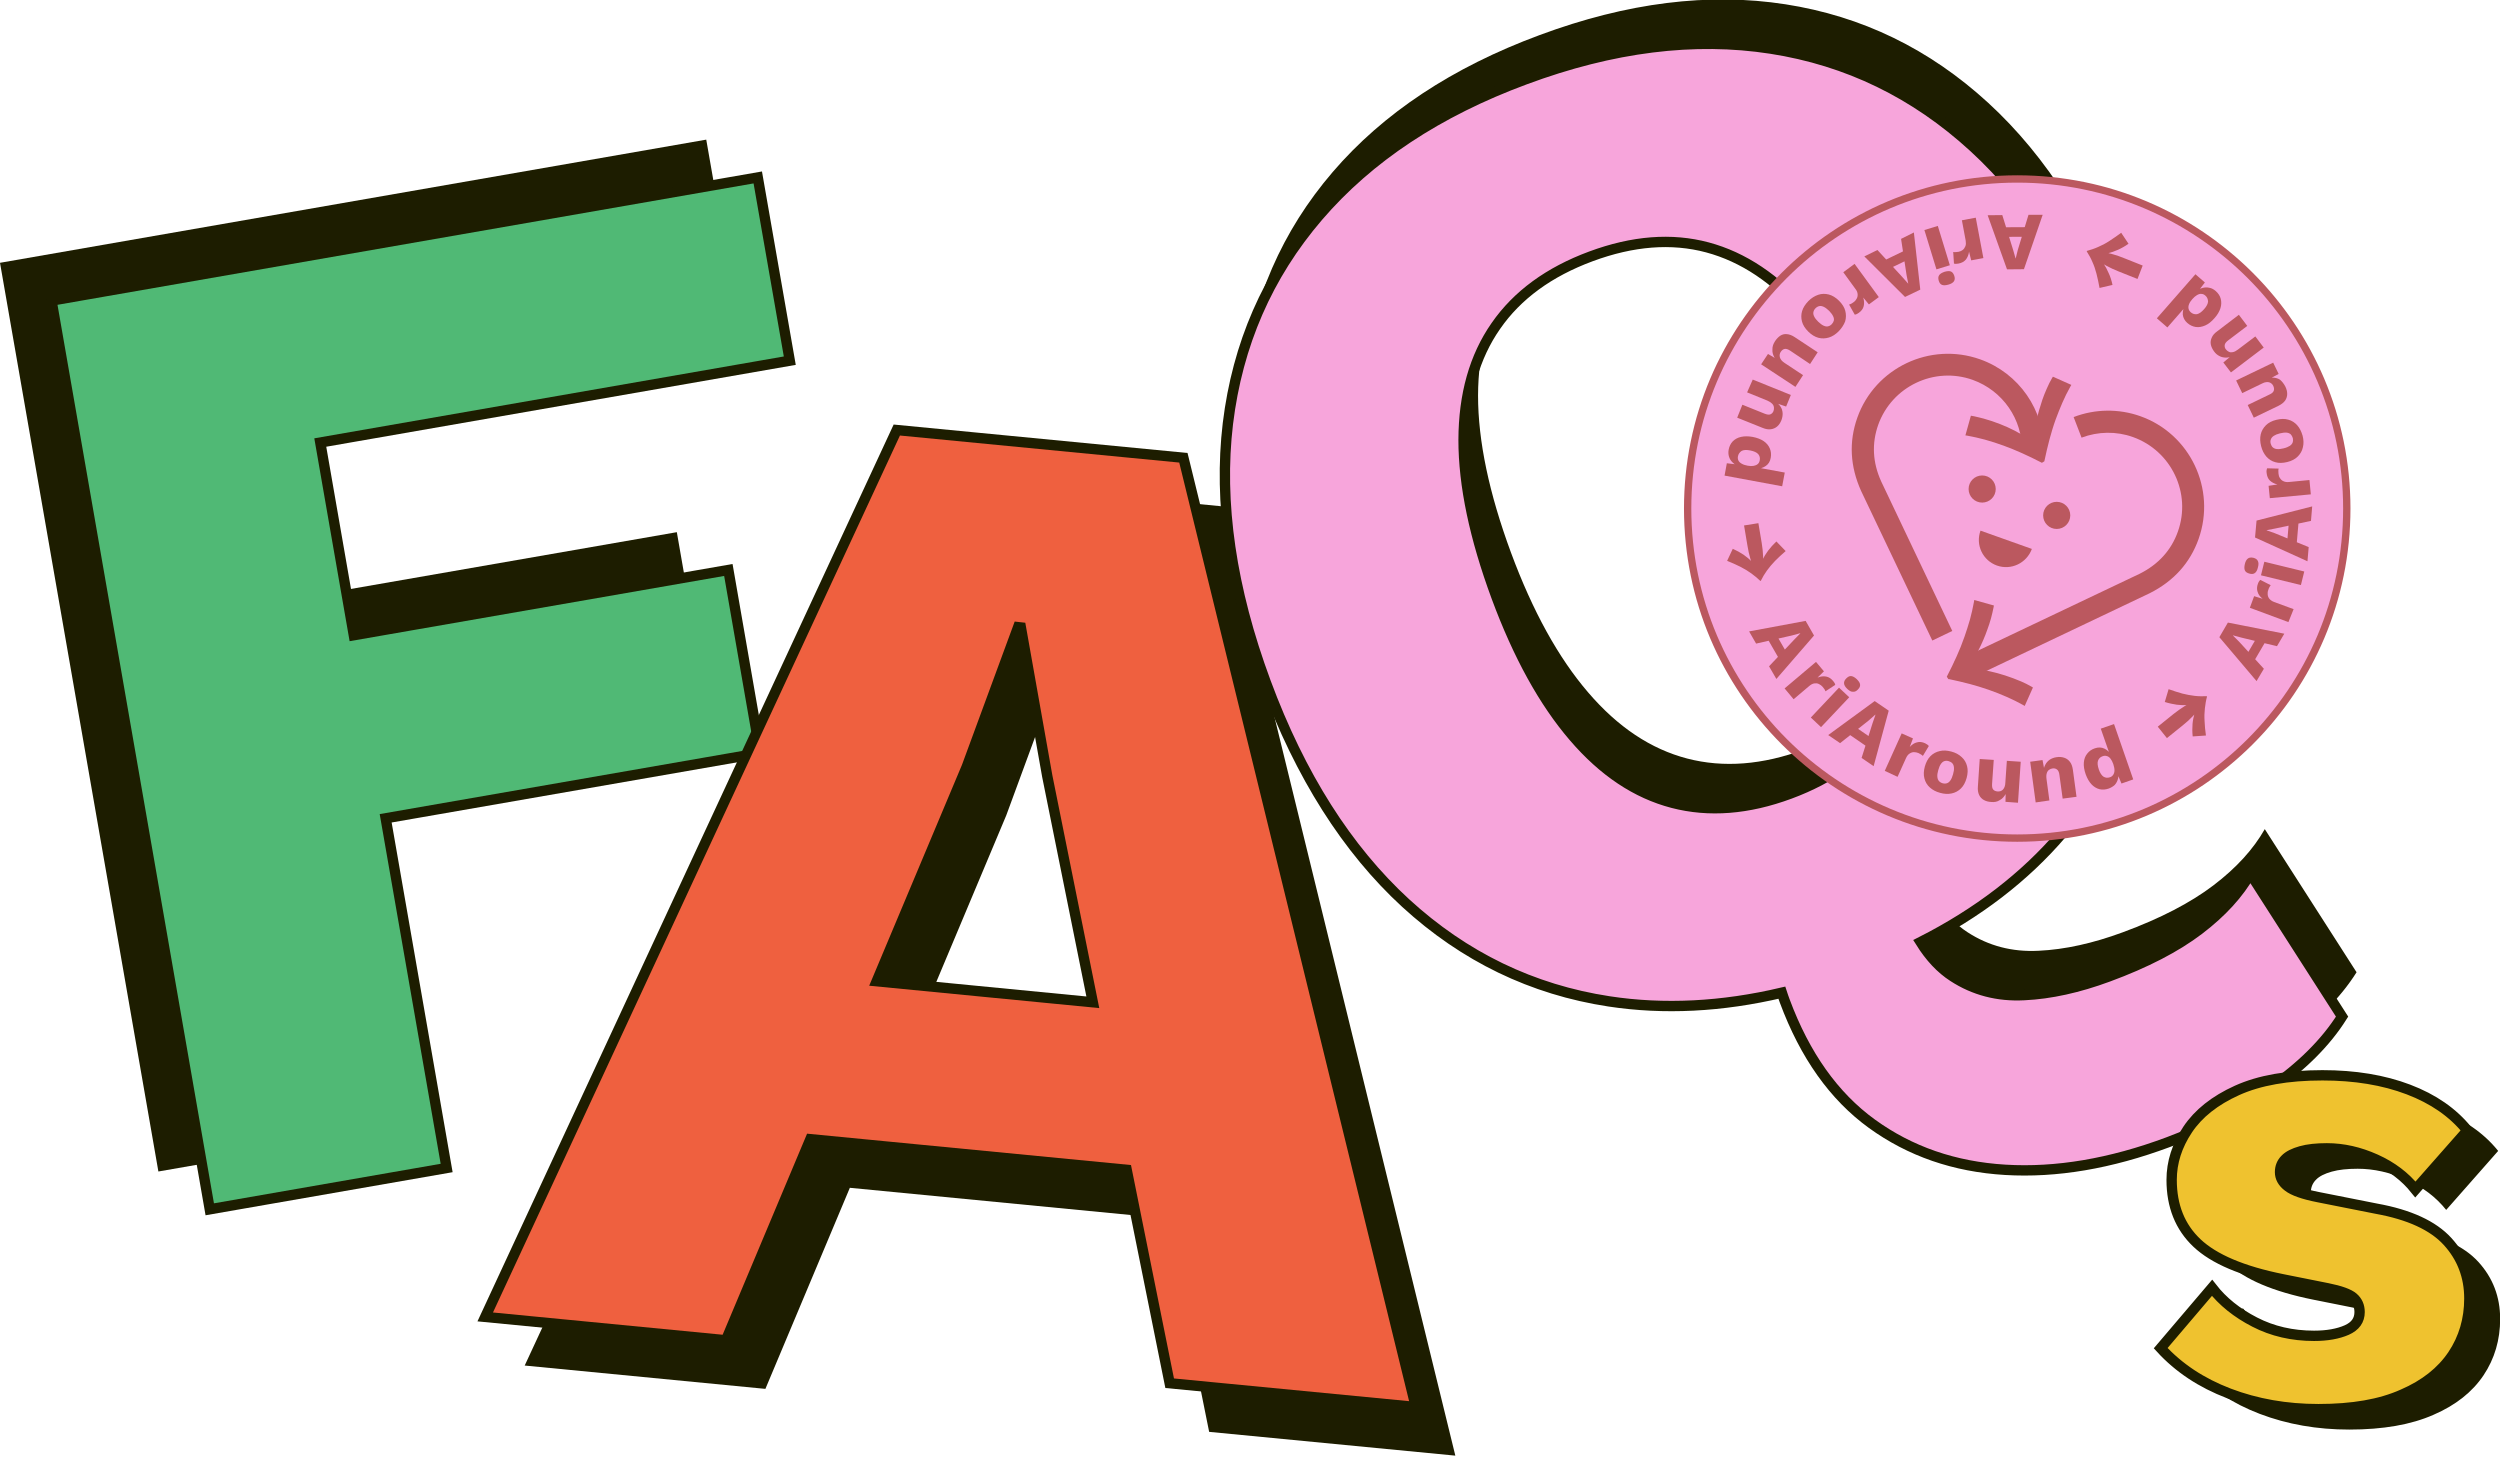
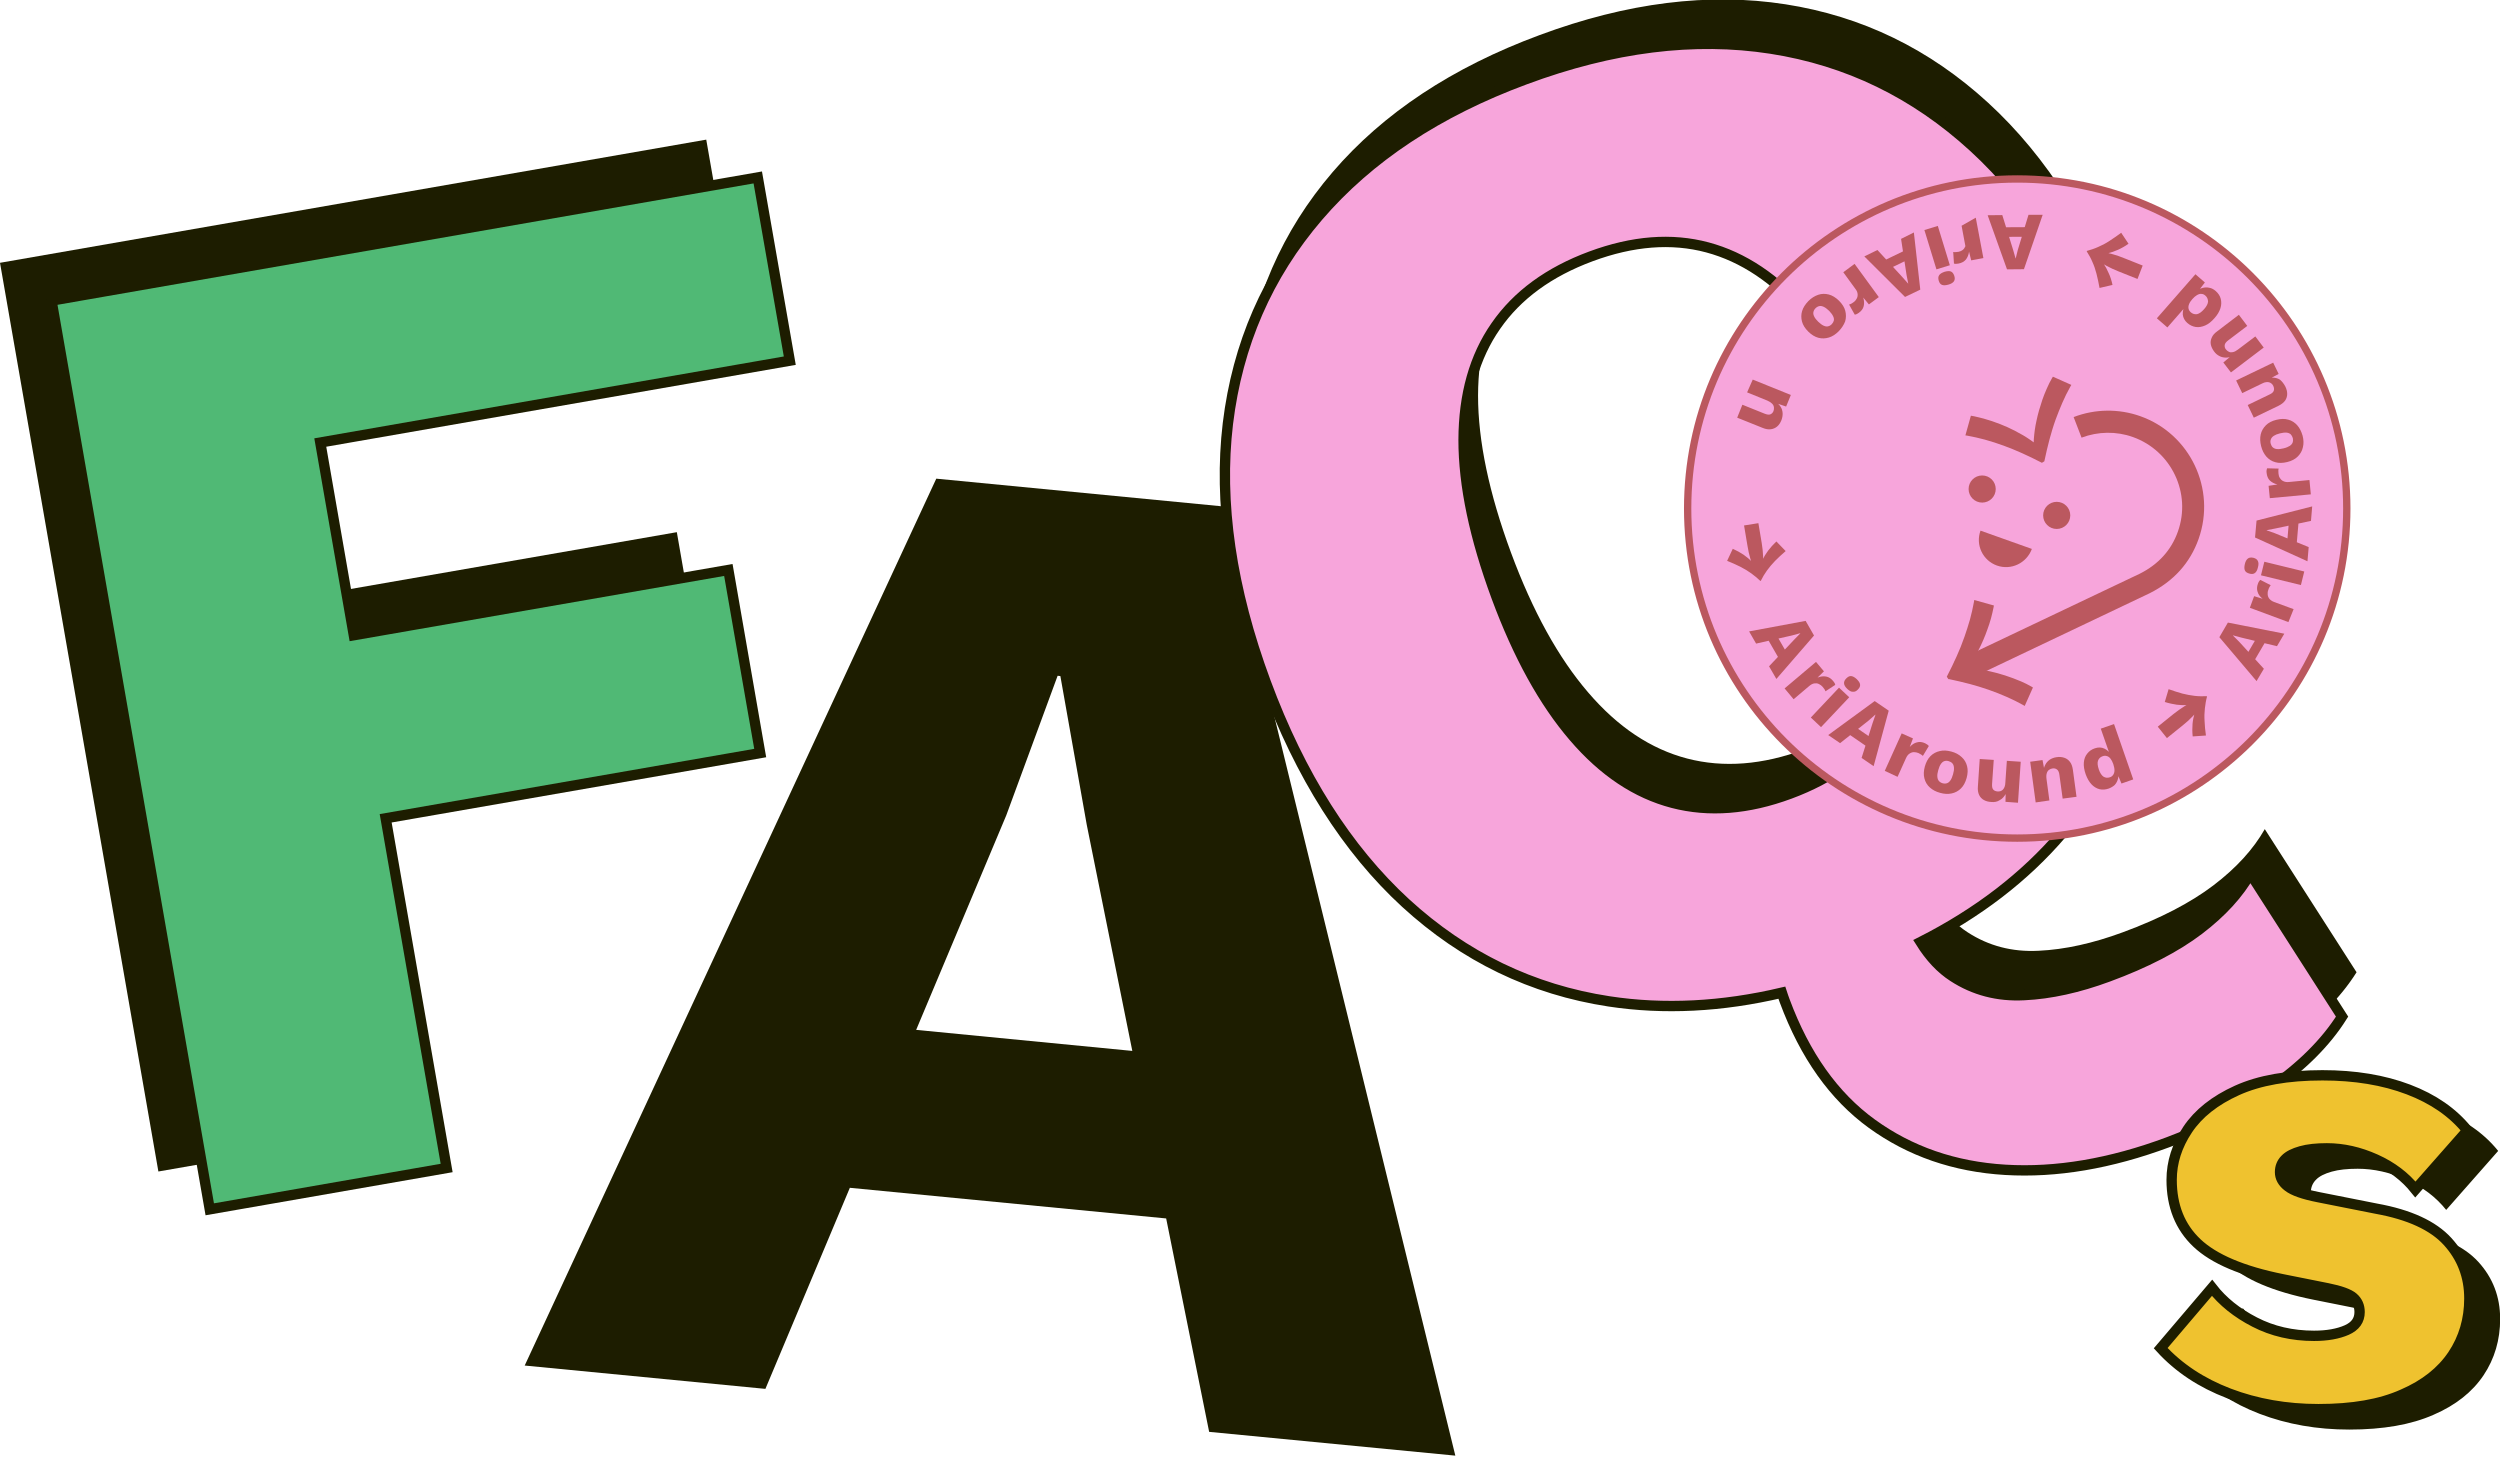
<svg xmlns="http://www.w3.org/2000/svg" version="1.1" id="Layer_1" x="0px" y="0px" viewBox="0 0 164 96" style="enable-background:new 0 0 164 96;" xml:space="preserve">
  <style type="text/css">
	.st0{fill:#1D1D00;}
	.st1{fill:#50B975;stroke:#1D1D00;stroke-width:0.678;stroke-miterlimit:10;}
	.st2{fill:#EF603F;stroke:#1D1D00;stroke-width:0.678;stroke-miterlimit:10;}
	.st3{fill:#F7A5DB;stroke:#1D1D00;stroke-width:0.678;stroke-miterlimit:10;}
	.st4{fill:#EFC22F;stroke:#1D1D00;stroke-width:0.678;stroke-miterlimit:10;}
	.st5{fill:#F7A5DB;stroke:#BB585F;stroke-width:0.481;stroke-miterlimit:10;}
	.st6{fill:#BB585F;}
</style>
  <path class="st0" d="M79.32,93.93l16.15,1.56L80.22,33.22l-18.8-1.82L34.42,89.58l15.79,1.53l5.54-13.19l20.75,2.01L79.32,93.93z   M60.1,67.56l5.91-14.07l3.37-9.16l0.18,0.02l1.73,9.75l2.99,14.84L60.1,67.56z" />
  <path class="st0" d="M48.43,21.18l-30.8,5.37l2.2,12.64l24.57-4.28l2.09,12.01L21.93,51.2l4,22.94l-15.54,2.71L0,17.24l46.33-8.08  L48.43,21.18z" />
  <path class="st1" d="M51.81,23.66l-30.8,5.37l2.2,12.64l24.57-4.28l2.09,12.01l-24.57,4.28l4,22.94l-15.54,2.71L3.38,19.72  l46.33-8.08L51.81,23.66z" />
-   <path class="st2" d="M76.73,90.74l16.15,1.56L77.63,30.03l-18.8-1.82L31.83,86.39l15.79,1.53l5.54-13.19l20.75,2.01L76.73,90.74z   M57.51,64.37l5.91-14.07l3.37-9.16l0.18,0.02l1.73,9.75l2.99,14.84L57.51,64.37z" />
  <path class="st0" d="M148.57,54.39c-0.75,1.32-1.87,2.55-3.37,3.69c-1.5,1.14-3.48,2.17-5.95,3.08c-1.95,0.72-3.79,1.13-5.52,1.21  c-1.73,0.09-3.28-0.32-4.65-1.21c-0.81-0.52-1.52-1.28-2.14-2.27c3.75-1.9,6.84-4.27,9.27-7.12c3.29-3.86,5.25-8.38,5.87-13.57  c0.62-5.18-0.21-10.84-2.48-16.97c-2.27-6.13-5.33-10.96-9.18-14.49c-3.85-3.53-8.28-5.68-13.3-6.46  c-5.02-0.78-10.39-0.11-16.12,2.02c-5.73,2.12-10.26,5.12-13.58,8.99c-3.32,3.87-5.29,8.4-5.92,13.58  c-0.62,5.18,0.21,10.84,2.48,16.97c2.27,6.13,5.34,10.96,9.18,14.49c3.85,3.53,8.3,5.68,13.34,6.45c3.6,0.55,7.39,0.36,11.34-0.57  c0.06,0.18,0.12,0.37,0.19,0.55c1.32,3.55,3.22,6.24,5.72,8.05c2.5,1.81,5.41,2.82,8.75,3.02c3.33,0.2,6.89-0.4,10.67-1.81  c2.29-0.85,4.5-2.01,6.63-3.48c2.13-1.47,3.72-3.06,4.79-4.76L148.57,54.39z M110.68,49.76c-2.38-0.62-4.55-2.06-6.5-4.34  c-1.95-2.27-3.64-5.33-5.06-9.17c-1.44-3.9-2.16-7.33-2.16-10.3c0.01-2.97,0.71-5.46,2.12-7.48c1.4-2.02,3.48-3.54,6.23-4.56  c2.75-1.02,5.3-1.22,7.65-0.59c2.35,0.63,4.5,2.07,6.44,4.31c1.94,2.25,3.63,5.32,5.08,9.22c1.42,3.84,2.14,7.26,2.14,10.26  c0,3-0.68,5.5-2.06,7.51c-1.37,2.01-3.44,3.52-6.19,4.54C115.63,50.18,113.06,50.38,110.68,49.76z" />
  <path class="st3" d="M147.62,57.3c-0.75,1.32-1.87,2.55-3.37,3.69c-1.5,1.14-3.48,2.17-5.95,3.08c-1.95,0.72-3.79,1.13-5.52,1.21  c-1.73,0.09-3.28-0.32-4.65-1.21c-0.81-0.52-1.52-1.28-2.14-2.27c3.75-1.9,6.84-4.27,9.27-7.12c3.29-3.86,5.25-8.38,5.87-13.57  c0.62-5.18-0.21-10.84-2.48-16.97c-2.27-6.13-5.33-10.96-9.18-14.49c-3.85-3.53-8.28-5.68-13.3-6.46  c-5.02-0.78-10.39-0.11-16.12,2.02c-5.73,2.12-10.26,5.12-13.58,8.99c-3.32,3.87-5.29,8.4-5.92,13.58  c-0.62,5.18,0.21,10.84,2.48,16.97c2.27,6.13,5.34,10.96,9.18,14.49c3.85,3.53,8.3,5.68,13.34,6.45c3.6,0.55,7.39,0.36,11.34-0.57  c0.06,0.18,0.12,0.37,0.19,0.55c1.32,3.55,3.22,6.24,5.72,8.05c2.5,1.81,5.41,2.82,8.75,3.02c3.33,0.2,6.89-0.4,10.67-1.81  c2.29-0.85,4.5-2.01,6.63-3.48c2.13-1.47,3.72-3.06,4.79-4.76L147.62,57.3z M109.73,52.67c-2.38-0.62-4.55-2.06-6.5-4.34  c-1.95-2.27-3.64-5.33-5.06-9.17c-1.44-3.9-2.16-7.33-2.16-10.3c0.01-2.97,0.71-5.46,2.12-7.48c1.4-2.02,3.48-3.54,6.23-4.56  c2.75-1.02,5.3-1.22,7.65-0.59c2.35,0.63,4.5,2.07,6.44,4.31c1.94,2.25,3.63,5.32,5.08,9.22c1.42,3.84,2.14,7.26,2.14,10.26  c0,3-0.68,5.5-2.06,7.51c-1.37,2.01-3.44,3.52-6.19,4.54C114.67,53.09,112.11,53.29,109.73,52.67z" />
  <path class="st0" d="M154.11,93.78c-2.1,0-4.06-0.34-5.87-1.03c-1.81-0.69-3.3-1.68-4.48-2.97l3.37-3.96c0.7,0.9,1.63,1.65,2.8,2.25  c1.16,0.6,2.46,0.9,3.89,0.9c0.87,0,1.58-0.13,2.15-0.38c0.56-0.25,0.84-0.64,0.84-1.18c0-0.39-0.14-0.71-0.42-0.95  c-0.28-0.24-0.84-0.44-1.68-0.61l-2.95-0.59c-2.64-0.53-4.51-1.33-5.62-2.38c-1.11-1.05-1.66-2.43-1.66-4.14  c0-1.15,0.35-2.25,1.05-3.3c0.7-1.05,1.78-1.91,3.24-2.57c1.46-0.66,3.32-0.99,5.6-0.99c2.13,0,4.01,0.31,5.64,0.93  c1.63,0.62,2.92,1.51,3.87,2.69l-3.41,3.87c-0.67-0.84-1.54-1.5-2.61-1.98c-1.07-0.48-2.13-0.72-3.2-0.72  c-0.67,0-1.24,0.06-1.7,0.19s-0.81,0.3-1.03,0.53c-0.22,0.22-0.34,0.5-0.34,0.84c0,0.36,0.17,0.68,0.53,0.95  c0.35,0.27,1,0.5,1.96,0.69l3.83,0.76c2.16,0.39,3.72,1.11,4.67,2.15c0.95,1.04,1.43,2.29,1.43,3.74c0,1.37-0.36,2.61-1.09,3.7  c-0.73,1.09-1.82,1.96-3.28,2.59C158.17,93.46,156.33,93.78,154.11,93.78z" />
  <path class="st4" d="M152.09,92.44c-2.1,0-4.06-0.34-5.87-1.03c-1.81-0.69-3.3-1.68-4.48-2.97l3.37-3.96c0.7,0.9,1.63,1.65,2.8,2.25  c1.16,0.6,2.46,0.9,3.89,0.9c0.87,0,1.58-0.13,2.15-0.38c0.56-0.25,0.84-0.64,0.84-1.18c0-0.39-0.14-0.71-0.42-0.95  c-0.28-0.24-0.84-0.44-1.68-0.61l-2.95-0.59c-2.64-0.53-4.51-1.33-5.62-2.38c-1.11-1.05-1.66-2.43-1.66-4.14  c0-1.15,0.35-2.25,1.05-3.3c0.7-1.05,1.78-1.91,3.24-2.57c1.46-0.66,3.32-0.99,5.6-0.99c2.13,0,4.01,0.31,5.64,0.93  c1.63,0.62,2.92,1.51,3.87,2.69l-3.41,3.87c-0.67-0.84-1.54-1.5-2.61-1.98c-1.07-0.48-2.13-0.72-3.2-0.72  c-0.67,0-1.24,0.06-1.7,0.19c-0.46,0.13-0.81,0.3-1.03,0.53c-0.22,0.22-0.34,0.5-0.34,0.84c0,0.36,0.17,0.68,0.53,0.95  c0.35,0.27,1,0.5,1.96,0.69l3.83,0.76c2.16,0.39,3.72,1.11,4.67,2.15c0.95,1.04,1.43,2.29,1.43,3.74c0,1.37-0.36,2.61-1.09,3.7  c-0.73,1.09-1.82,1.96-3.28,2.59C156.15,92.13,154.31,92.44,152.09,92.44z" />
  <g>
    <circle class="st5" cx="132.33" cy="33.36" r="21.62" />
    <g>
      <path class="st6" d="M134,14.09l-1.23,3.57l-1.11,0.01l-1.27-3.55l0.96-0.01l0.71,2.28l0.16,0.56l0.01,0l0.14-0.56l0.7-2.3    L134,14.09z M133.2,14.9l0,0.63l-1.98,0.01l0-0.63L133.2,14.9z" />
-       <path class="st6" d="M129.61,14.28l0.5,2.65l-0.8,0.15l-0.14-0.57c-0.03,0.21-0.1,0.38-0.21,0.52c-0.11,0.13-0.27,0.22-0.48,0.26    c-0.07,0.01-0.13,0.02-0.18,0.02s-0.09-0.01-0.12-0.02l-0.05-0.76c0.04,0.01,0.09,0.01,0.14,0.01c0.06,0,0.12-0.01,0.2-0.02    c0.11-0.02,0.2-0.06,0.28-0.12c0.08-0.06,0.14-0.15,0.18-0.25c0.04-0.1,0.04-0.22,0.02-0.36l-0.25-1.34L129.61,14.28z" />
+       <path class="st6" d="M129.61,14.28l0.5,2.65l-0.8,0.15l-0.14-0.57c-0.03,0.21-0.1,0.38-0.21,0.52c-0.11,0.13-0.27,0.22-0.48,0.26    c-0.07,0.01-0.13,0.02-0.18,0.02s-0.09-0.01-0.12-0.02l-0.05-0.76c0.04,0.01,0.09,0.01,0.14,0.01c0.06,0,0.12-0.01,0.2-0.02    c0.11-0.02,0.2-0.06,0.28-0.12c0.08-0.06,0.14-0.15,0.18-0.25l-0.25-1.34L129.61,14.28z" />
      <path class="st6" d="M127.03,17.67l-0.79-2.58l0.88-0.27l0.79,2.58L127.03,17.67z M127.56,17.83c0.18-0.05,0.32-0.06,0.42-0.02    c0.1,0.04,0.17,0.14,0.22,0.28c0.05,0.15,0.04,0.27-0.02,0.36c-0.06,0.09-0.18,0.17-0.36,0.22c-0.18,0.05-0.31,0.06-0.42,0.02    s-0.18-0.14-0.22-0.28c-0.04-0.14-0.04-0.26,0.03-0.36C127.27,17.96,127.39,17.89,127.56,17.83z" />
      <path class="st6" d="M125.55,15.25l0.42,3.75l-1,0.48l-2.67-2.66l0.86-0.42l1.62,1.76l0.39,0.44l0.01,0l-0.11-0.56l-0.36-2.37    L125.55,15.25z M125.17,16.33l0.27,0.57l-1.78,0.86l-0.27-0.57L125.17,16.33z" />
      <path class="st6" d="M121.66,17.31l1.59,2.18l-0.65,0.48l-0.37-0.45c0.06,0.2,0.07,0.39,0.03,0.56c-0.04,0.17-0.15,0.32-0.32,0.44    c-0.06,0.04-0.11,0.07-0.15,0.09c-0.05,0.02-0.09,0.03-0.12,0.03l-0.37-0.66c0.04-0.01,0.08-0.03,0.13-0.05    c0.05-0.03,0.11-0.06,0.17-0.11c0.09-0.06,0.15-0.14,0.2-0.23c0.05-0.09,0.07-0.19,0.06-0.3c-0.01-0.11-0.05-0.22-0.14-0.33    l-0.8-1.1L121.66,17.31z" />
      <path class="st6" d="M120.62,21.73c-0.2,0.2-0.41,0.34-0.64,0.41c-0.23,0.07-0.46,0.08-0.69,0.02c-0.23-0.06-0.46-0.2-0.67-0.41    c-0.21-0.21-0.35-0.43-0.41-0.66c-0.06-0.23-0.06-0.47,0.01-0.69c0.07-0.23,0.21-0.44,0.41-0.65c0.2-0.2,0.41-0.33,0.64-0.41    c0.23-0.08,0.46-0.08,0.7-0.02c0.23,0.06,0.46,0.2,0.67,0.41c0.21,0.21,0.35,0.43,0.41,0.66c0.06,0.23,0.06,0.47-0.01,0.7    C120.95,21.32,120.81,21.53,120.62,21.73z M120.16,21.27c0.07-0.07,0.12-0.16,0.14-0.24c0.02-0.09,0-0.19-0.05-0.29    c-0.05-0.11-0.14-0.22-0.26-0.35c-0.13-0.12-0.24-0.21-0.35-0.26c-0.11-0.05-0.2-0.07-0.29-0.05c-0.09,0.02-0.17,0.06-0.25,0.14    c-0.08,0.08-0.12,0.16-0.14,0.25c-0.02,0.09,0,0.19,0.05,0.29c0.05,0.11,0.14,0.22,0.26,0.34c0.13,0.12,0.24,0.21,0.35,0.26    c0.11,0.05,0.2,0.07,0.29,0.05C120,21.39,120.08,21.35,120.16,21.27z" />
-       <path class="st6" d="M116.45,22.37c0.1-0.15,0.22-0.27,0.34-0.35c0.13-0.08,0.27-0.12,0.43-0.1c0.16,0.01,0.34,0.08,0.52,0.2    l1.5,0.99l-0.5,0.77L117.43,23c-0.14-0.09-0.26-0.13-0.36-0.11c-0.09,0.02-0.18,0.08-0.25,0.19c-0.04,0.05-0.06,0.11-0.07,0.17    c-0.01,0.06-0.01,0.12,0.01,0.19c0.02,0.06,0.05,0.13,0.1,0.19c0.05,0.06,0.12,0.12,0.21,0.18l1.21,0.8l-0.5,0.77l-2.25-1.48    l0.45-0.68l0.44,0.26c-0.11-0.18-0.16-0.36-0.15-0.53C116.26,22.73,116.33,22.55,116.45,22.37z" />
      <path class="st6" d="M114.98,24.9l2.5,1.01l-0.31,0.76l-0.88-0.3l0.13-0.06c0.17,0.11,0.29,0.23,0.38,0.36    c0.09,0.13,0.13,0.28,0.14,0.43c0.01,0.15-0.02,0.31-0.08,0.47c-0.07,0.17-0.16,0.31-0.28,0.41c-0.12,0.1-0.26,0.16-0.42,0.18    c-0.16,0.02-0.34-0.01-0.53-0.09l-1.67-0.67l0.34-0.85l1.44,0.58c0.17,0.07,0.31,0.09,0.4,0.05c0.09-0.04,0.16-0.11,0.2-0.21    c0.03-0.08,0.04-0.16,0.03-0.25c-0.01-0.09-0.05-0.17-0.12-0.24c-0.07-0.07-0.17-0.14-0.31-0.2l-1.33-0.54L114.98,24.9z" />
-       <path class="st6" d="M113.4,29.5c0.04-0.22,0.13-0.4,0.27-0.55c0.14-0.14,0.32-0.24,0.54-0.29c0.22-0.05,0.48-0.05,0.76,0    c0.3,0.06,0.54,0.15,0.73,0.28c0.19,0.13,0.32,0.29,0.4,0.48c0.08,0.19,0.1,0.39,0.06,0.61c-0.04,0.24-0.15,0.42-0.33,0.54    c-0.17,0.12-0.38,0.18-0.61,0.18l-0.1-0.11l1.96,0.36l-0.17,0.9l-3.78-0.7l0.15-0.81l0.91,0.11l-0.1,0.09    c-0.17-0.05-0.32-0.14-0.43-0.25c-0.11-0.11-0.2-0.24-0.24-0.39C113.38,29.82,113.37,29.67,113.4,29.5z M114.01,29.93    c-0.02,0.1-0.01,0.2,0.03,0.28c0.04,0.08,0.11,0.15,0.22,0.21c0.1,0.06,0.23,0.1,0.39,0.13c0.15,0.03,0.28,0.03,0.39,0.01    c0.11-0.02,0.2-0.06,0.27-0.12c0.07-0.06,0.11-0.14,0.13-0.25c0.03-0.16-0.01-0.29-0.1-0.4c-0.1-0.11-0.27-0.19-0.52-0.24    s-0.44-0.04-0.57,0.03C114.12,29.67,114.04,29.78,114.01,29.93z" />
      <path class="st6" d="M116.53,35.52l0.61,0.63c-0.26,0.23-0.5,0.44-0.7,0.65c-0.2,0.21-0.38,0.42-0.53,0.63    c-0.15,0.21-0.29,0.44-0.4,0.67l-0.03,0.01c-0.19-0.18-0.39-0.35-0.6-0.5c-0.21-0.15-0.45-0.3-0.71-0.43    c-0.26-0.13-0.55-0.26-0.87-0.39l0.37-0.79c0.27,0.12,0.5,0.25,0.71,0.39c0.2,0.14,0.38,0.29,0.53,0.45    c0.15,0.16,0.28,0.31,0.38,0.47c0.1,0.15,0.18,0.3,0.24,0.44l-0.19,0.03c0.01-0.15,0.04-0.31,0.08-0.49s0.11-0.37,0.21-0.57    c0.09-0.2,0.21-0.4,0.36-0.6C116.14,35.92,116.32,35.72,116.53,35.52z M115.35,34.32l0.22,1.31c0.05,0.3,0.08,0.6,0.09,0.87    c0.01,0.28,0,0.54-0.01,0.78l-0.21,0.51l-0.36-0.42c-0.1-0.22-0.19-0.46-0.26-0.73c-0.08-0.27-0.14-0.55-0.19-0.86l-0.22-1.31    L115.35,34.32z" />
      <path class="st6" d="M114.74,41.42l3.71-0.69l0.55,0.96l-2.47,2.85l-0.48-0.83l1.64-1.74l0.41-0.42l-0.01-0.01l-0.55,0.15    l-2.34,0.53L114.74,41.42z M115.85,41.73l0.55-0.31l0.99,1.72l-0.55,0.31L115.85,41.73z" />
      <path class="st6" d="M117.07,45.16l2.06-1.74l0.52,0.62l-0.42,0.41c0.2-0.08,0.38-0.1,0.56-0.07c0.17,0.03,0.33,0.13,0.46,0.29    c0.04,0.05,0.08,0.1,0.1,0.14c0.02,0.04,0.04,0.08,0.04,0.12l-0.64,0.42c-0.01-0.04-0.03-0.08-0.06-0.13    c-0.03-0.05-0.07-0.1-0.12-0.16c-0.07-0.08-0.15-0.14-0.25-0.19s-0.2-0.05-0.3-0.04c-0.11,0.02-0.21,0.07-0.32,0.16l-1.04,0.88    L117.07,45.16z" />
      <path class="st6" d="M121.31,45.74l-1.85,1.96l-0.67-0.63l1.85-1.96L121.31,45.74z M121.19,45.2c-0.14-0.13-0.21-0.25-0.22-0.36    c-0.01-0.11,0.03-0.22,0.14-0.33c0.11-0.11,0.21-0.17,0.32-0.16c0.11,0.01,0.23,0.07,0.37,0.2c0.13,0.13,0.21,0.24,0.22,0.35    c0.02,0.11-0.03,0.22-0.14,0.33c-0.1,0.11-0.21,0.16-0.32,0.15C121.44,45.39,121.32,45.32,121.19,45.2z" />
      <path class="st6" d="M119.93,48.22l3.05-2.23l0.92,0.63l-0.99,3.64l-0.79-0.54l0.72-2.28l0.19-0.55l-0.01-0.01l-0.43,0.38    l-1.88,1.49L119.93,48.22z M121.06,48.01l0.36-0.52l1.63,1.12l-0.36,0.52L121.06,48.01z" />
      <path class="st6" d="M123.64,50.57l1.11-2.46l0.74,0.33L125.28,49c0.15-0.16,0.3-0.26,0.47-0.3c0.17-0.05,0.35-0.03,0.54,0.06    c0.06,0.03,0.11,0.06,0.15,0.09c0.04,0.03,0.07,0.06,0.09,0.09l-0.39,0.65c-0.03-0.03-0.06-0.06-0.11-0.09    c-0.05-0.03-0.11-0.06-0.18-0.1c-0.1-0.04-0.2-0.06-0.3-0.06c-0.1,0-0.2,0.04-0.29,0.1c-0.09,0.06-0.16,0.15-0.22,0.28l-0.56,1.24    L123.64,50.57z" />
      <path class="st6" d="M128,49.3c0.27,0.07,0.5,0.19,0.68,0.36c0.18,0.16,0.3,0.36,0.36,0.6c0.06,0.23,0.05,0.49-0.03,0.78    c-0.08,0.28-0.2,0.51-0.37,0.68c-0.17,0.17-0.38,0.28-0.61,0.33c-0.24,0.05-0.49,0.04-0.76-0.04c-0.27-0.07-0.49-0.19-0.67-0.35    c-0.18-0.16-0.3-0.36-0.36-0.6c-0.06-0.23-0.05-0.49,0.03-0.78c0.08-0.28,0.2-0.51,0.37-0.68c0.17-0.17,0.38-0.28,0.61-0.33    C127.48,49.21,127.73,49.23,128,49.3z M127.83,49.93c-0.1-0.03-0.19-0.03-0.28,0c-0.09,0.03-0.16,0.09-0.23,0.19    c-0.07,0.1-0.12,0.23-0.17,0.4c-0.05,0.17-0.07,0.31-0.06,0.43c0.01,0.12,0.04,0.21,0.1,0.28c0.06,0.07,0.14,0.12,0.24,0.15    c0.1,0.03,0.2,0.03,0.29,0c0.09-0.03,0.16-0.09,0.23-0.19c0.07-0.1,0.12-0.23,0.17-0.4c0.05-0.17,0.07-0.31,0.06-0.43    c-0.01-0.12-0.04-0.21-0.1-0.28S127.93,49.96,127.83,49.93z" />
      <path class="st6" d="M130.62,52.61c-0.18-0.01-0.34-0.05-0.48-0.13c-0.13-0.07-0.24-0.18-0.31-0.33c-0.07-0.15-0.1-0.33-0.08-0.56    l0.12-1.8l0.92,0.06l-0.11,1.58c-0.01,0.17,0.01,0.29,0.08,0.37c0.06,0.07,0.16,0.11,0.28,0.12c0.06,0,0.13,0,0.19-0.02    c0.06-0.02,0.11-0.05,0.16-0.1c0.05-0.05,0.08-0.11,0.11-0.18c0.03-0.08,0.05-0.17,0.05-0.27l0.1-1.44l0.91,0.06l-0.18,2.69    l-0.82-0.06l0.01-0.51c-0.1,0.18-0.23,0.32-0.39,0.4C131.02,52.6,130.83,52.63,130.62,52.61z" />
      <path class="st6" d="M133.54,52.64l-0.36-2.67l0.81-0.11l0.17,0.91l-0.12-0.09c0.01-0.2,0.05-0.37,0.13-0.51    c0.07-0.14,0.17-0.25,0.3-0.34c0.13-0.08,0.28-0.14,0.45-0.16c0.19-0.03,0.35-0.01,0.5,0.04c0.15,0.05,0.27,0.14,0.37,0.27    c0.1,0.13,0.16,0.3,0.19,0.51l0.24,1.78l-0.91,0.12l-0.21-1.54c-0.02-0.19-0.08-0.31-0.16-0.37c-0.08-0.06-0.18-0.09-0.29-0.07    c-0.09,0.01-0.16,0.04-0.23,0.09c-0.07,0.05-0.12,0.12-0.15,0.22c-0.03,0.09-0.04,0.22-0.02,0.37l0.19,1.42L133.54,52.64z" />
      <path class="st6" d="M138.33,51.73c-0.21,0.07-0.41,0.09-0.61,0.04c-0.19-0.05-0.37-0.16-0.52-0.32    c-0.16-0.17-0.28-0.39-0.38-0.66c-0.1-0.29-0.14-0.54-0.12-0.77c0.02-0.23,0.09-0.42,0.22-0.58c0.12-0.16,0.29-0.28,0.5-0.35    c0.23-0.08,0.44-0.07,0.63,0.02c0.19,0.09,0.34,0.24,0.46,0.44l-0.04,0.14l-0.66-1.89l0.87-0.3l1.26,3.63l-0.77,0.27l-0.36-0.85    l0.13,0.04c0.04,0.18,0.04,0.34,0,0.5c-0.04,0.15-0.11,0.29-0.21,0.4C138.62,51.59,138.49,51.67,138.33,51.73z M138.41,50.99    c0.1-0.03,0.17-0.09,0.22-0.17c0.05-0.08,0.08-0.17,0.08-0.29c0-0.12-0.03-0.25-0.08-0.41c-0.05-0.14-0.11-0.26-0.18-0.35    c-0.07-0.09-0.15-0.15-0.24-0.17c-0.09-0.03-0.18-0.03-0.28,0.01c-0.15,0.05-0.25,0.15-0.3,0.29c-0.05,0.14-0.03,0.33,0.05,0.57    c0.08,0.24,0.19,0.4,0.31,0.48C138.12,51.03,138.26,51.04,138.41,50.99z" />
      <path class="st6" d="M142.01,46.05l0.25-0.84c0.33,0.12,0.63,0.21,0.91,0.29c0.28,0.07,0.55,0.12,0.81,0.15    c0.26,0.03,0.52,0.03,0.78,0.02l0.02,0.03c-0.07,0.25-0.11,0.51-0.14,0.77c-0.03,0.26-0.04,0.54-0.02,0.83    c0.01,0.29,0.04,0.61,0.09,0.95l-0.87,0.06c-0.03-0.29-0.03-0.56-0.01-0.81c0.02-0.25,0.07-0.48,0.13-0.69s0.14-0.4,0.22-0.56    c0.08-0.16,0.17-0.31,0.26-0.42l0.12,0.15c-0.13,0.06-0.29,0.12-0.47,0.17c-0.18,0.05-0.38,0.08-0.59,0.1    c-0.22,0.02-0.45,0.01-0.7-0.02C142.55,46.19,142.29,46.14,142.01,46.05z M141.55,47.67l1.03-0.83c0.24-0.19,0.48-0.36,0.72-0.51    c0.24-0.14,0.47-0.27,0.68-0.37l0.55-0.07l-0.19,0.52c-0.14,0.19-0.31,0.39-0.51,0.59c-0.19,0.2-0.41,0.4-0.65,0.59l-1.03,0.83    L141.55,47.67z" />
      <path class="st6" d="M148.03,44.68l-2.44-2.88l0.56-0.96l3.7,0.73l-0.48,0.82l-2.32-0.56l-0.56-0.15l-0.01,0.01l0.41,0.41    l1.62,1.77L148.03,44.68z M147.75,43.57l-0.54-0.32l1-1.71l0.54,0.32L147.75,43.57z" />
      <path class="st6" d="M150.12,40.81l-2.53-0.94l0.28-0.76l0.56,0.17c-0.17-0.13-0.28-0.28-0.33-0.45    c-0.06-0.17-0.05-0.35,0.02-0.54c0.02-0.06,0.05-0.12,0.08-0.16c0.03-0.04,0.05-0.07,0.08-0.09l0.68,0.35    c-0.03,0.03-0.05,0.07-0.08,0.12c-0.03,0.05-0.06,0.11-0.08,0.19c-0.04,0.1-0.05,0.2-0.04,0.31c0.01,0.1,0.05,0.2,0.12,0.28    c0.07,0.08,0.17,0.15,0.3,0.2l1.28,0.47L150.12,40.81z" />
      <path class="st6" d="M148.12,37.22c-0.04,0.18-0.11,0.31-0.2,0.37c-0.09,0.07-0.21,0.08-0.35,0.04c-0.15-0.04-0.25-0.1-0.3-0.2    c-0.05-0.1-0.05-0.24-0.01-0.42c0.04-0.18,0.11-0.3,0.2-0.37c0.09-0.07,0.21-0.08,0.36-0.05c0.15,0.04,0.24,0.1,0.29,0.2    C148.17,36.9,148.17,37.04,148.12,37.22z M148.54,36.85l2.62,0.64l-0.22,0.89l-2.62-0.64L148.54,36.85z" />
      <path class="st6" d="M151.37,36.82l-3.44-1.56l0.1-1.11l3.65-0.93l-0.08,0.95l-2.34,0.5l-0.57,0.11l0,0.01l0.54,0.19l2.22,0.91    L151.37,36.82z M150.64,35.94l-0.63-0.05l0.17-1.97l0.63,0.05L150.64,35.94z" />
      <path class="st6" d="M151.59,32.43l-2.69,0.25l-0.08-0.81l0.58-0.09c-0.21-0.05-0.37-0.14-0.5-0.26c-0.12-0.12-0.19-0.29-0.21-0.5    c-0.01-0.07-0.01-0.13,0-0.18c0.01-0.05,0.02-0.09,0.03-0.12l0.76,0.02c-0.01,0.04-0.02,0.08-0.02,0.14c0,0.06,0,0.12,0.01,0.2    c0.01,0.11,0.04,0.21,0.1,0.29c0.06,0.09,0.13,0.16,0.23,0.2c0.1,0.05,0.21,0.06,0.35,0.05l1.35-0.13L151.59,32.43z" />
      <path class="st6" d="M148.33,29.27c-0.07-0.28-0.08-0.53-0.03-0.76c0.05-0.23,0.17-0.44,0.34-0.61c0.17-0.17,0.4-0.29,0.69-0.36    c0.29-0.07,0.55-0.08,0.78-0.01c0.23,0.06,0.43,0.19,0.59,0.37c0.16,0.18,0.27,0.41,0.35,0.68c0.07,0.27,0.08,0.52,0.02,0.76    c-0.05,0.24-0.17,0.44-0.34,0.61c-0.17,0.17-0.4,0.29-0.69,0.36c-0.29,0.07-0.55,0.08-0.78,0.01c-0.23-0.06-0.43-0.19-0.59-0.37    C148.51,29.76,148.4,29.54,148.33,29.27z M148.96,29.11c0.03,0.1,0.07,0.18,0.14,0.24c0.07,0.06,0.16,0.1,0.28,0.11    c0.12,0.01,0.26-0.01,0.43-0.05c0.17-0.04,0.3-0.1,0.4-0.16c0.1-0.07,0.16-0.14,0.19-0.23c0.03-0.09,0.03-0.18,0.01-0.28    c-0.03-0.1-0.08-0.19-0.14-0.25c-0.07-0.06-0.16-0.1-0.28-0.11c-0.12-0.01-0.26,0.01-0.43,0.05c-0.17,0.04-0.31,0.1-0.4,0.16    c-0.1,0.07-0.16,0.14-0.19,0.23C148.93,28.91,148.93,29,148.96,29.11z" />
      <path class="st6" d="M149.92,25.36c0.08,0.17,0.12,0.32,0.12,0.48c0,0.15-0.04,0.29-0.13,0.43c-0.09,0.13-0.24,0.25-0.44,0.35    l-1.62,0.78l-0.4-0.83l1.43-0.69c0.16-0.07,0.25-0.16,0.28-0.25c0.03-0.09,0.02-0.19-0.03-0.31c-0.03-0.06-0.06-0.11-0.11-0.15    c-0.05-0.04-0.1-0.07-0.16-0.09c-0.06-0.02-0.13-0.02-0.21-0.01c-0.08,0.01-0.17,0.04-0.26,0.09l-1.3,0.63l-0.4-0.83l2.43-1.17    l0.36,0.74l-0.45,0.24c0.21,0,0.39,0.04,0.54,0.14C149.7,25.02,149.82,25.17,149.92,25.36z" />
      <path class="st6" d="M148.5,22.8l-2.15,1.63l-0.5-0.65l0.71-0.6l-0.02,0.14c-0.18,0.09-0.34,0.14-0.5,0.14s-0.31-0.03-0.44-0.1    c-0.14-0.07-0.26-0.17-0.36-0.31c-0.11-0.15-0.18-0.3-0.21-0.45c-0.03-0.15-0.01-0.3,0.06-0.45c0.06-0.15,0.18-0.29,0.35-0.41    l1.43-1.09l0.55,0.73l-1.24,0.94c-0.15,0.11-0.23,0.22-0.24,0.32c-0.01,0.1,0.01,0.2,0.08,0.28c0.05,0.07,0.12,0.12,0.2,0.16    c0.08,0.04,0.17,0.04,0.26,0.02c0.1-0.02,0.21-0.08,0.33-0.17l1.14-0.86L148.5,22.8z" />
      <path class="st6" d="M145.35,19.09c0.17,0.15,0.28,0.32,0.33,0.51c0.05,0.19,0.05,0.4-0.02,0.62c-0.07,0.22-0.2,0.44-0.39,0.65    c-0.2,0.23-0.4,0.39-0.61,0.48c-0.21,0.09-0.41,0.13-0.62,0.1c-0.2-0.03-0.39-0.12-0.55-0.26c-0.18-0.16-0.28-0.35-0.3-0.56    c-0.01-0.21,0.04-0.42,0.16-0.62l0.14-0.03l-1.31,1.5l-0.69-0.6l2.53-2.89l0.62,0.54l-0.56,0.73l-0.03-0.13    c0.13-0.12,0.28-0.2,0.43-0.24c0.15-0.04,0.31-0.05,0.46-0.01C145.08,18.9,145.22,18.98,145.35,19.09z M144.67,19.39    c-0.08-0.07-0.16-0.11-0.26-0.11c-0.09-0.01-0.19,0.02-0.29,0.08c-0.1,0.06-0.21,0.15-0.31,0.27c-0.1,0.11-0.17,0.22-0.21,0.33    c-0.04,0.1-0.05,0.2-0.03,0.29c0.02,0.09,0.07,0.17,0.15,0.24c0.12,0.1,0.25,0.14,0.4,0.12c0.15-0.03,0.3-0.14,0.47-0.33    s0.25-0.36,0.26-0.5C144.84,19.62,144.79,19.49,144.67,19.39z" />
      <path class="st6" d="M138.58,18.69l-0.85,0.2c-0.06-0.34-0.13-0.65-0.2-0.93c-0.07-0.28-0.16-0.54-0.27-0.78    c-0.1-0.24-0.23-0.47-0.37-0.69l0.01-0.03c0.25-0.07,0.5-0.15,0.74-0.26c0.24-0.1,0.49-0.23,0.73-0.39    c0.25-0.16,0.51-0.34,0.78-0.54l0.48,0.72c-0.24,0.17-0.47,0.3-0.7,0.4c-0.23,0.1-0.45,0.18-0.66,0.23    c-0.21,0.05-0.41,0.08-0.6,0.09c-0.18,0.01-0.35,0-0.5-0.02l0.07-0.18c0.12,0.08,0.25,0.19,0.38,0.32    c0.13,0.13,0.26,0.29,0.38,0.47c0.12,0.18,0.23,0.39,0.33,0.62C138.44,18.15,138.52,18.41,138.58,18.69z M140.22,18.3l-1.23-0.49    c-0.29-0.11-0.55-0.24-0.8-0.37c-0.24-0.14-0.46-0.27-0.66-0.41l-0.34-0.44l0.55-0.09c0.24,0.03,0.49,0.08,0.76,0.15    c0.27,0.07,0.55,0.16,0.83,0.28l1.23,0.49L140.22,18.3z" />
    </g>
    <g>
      <g>
        <circle class="st6" cx="130.03" cy="32.08" r="0.89" />
        <circle class="st6" cx="134.92" cy="33.81" r="0.89" />
      </g>
      <path class="st6" d="M131,37.1c0.93,0.33,1.95-0.16,2.29-1.09l-3.37-1.2C129.58,35.75,130.07,36.77,131,37.1z" />
    </g>
    <g>
      <g>
        <path class="st6" d="M135.71,25.3c-0.19,0.35-0.37,0.7-0.53,1.06c-0.16,0.36-0.31,0.73-0.44,1.11c-0.16,0.44-0.3,0.89-0.41,1.34     c-0.12,0.45-0.22,0.91-0.32,1.36l-0.06,0.04c-0.42-0.22-0.84-0.42-1.26-0.62c-0.43-0.19-0.86-0.37-1.31-0.53     c-0.38-0.13-0.75-0.25-1.14-0.36c-0.38-0.1-0.77-0.19-1.16-0.26l0.29-1.05c0.24,0.05,0.48,0.1,0.72,0.17     c0.25,0.07,0.49,0.15,0.74,0.23c0.46,0.16,0.88,0.34,1.27,0.54c0.39,0.2,0.74,0.41,1.04,0.62c0.31,0.21,0.55,0.42,0.74,0.63     l-0.33,0.16c-0.03-0.27-0.04-0.6-0.01-0.97c0.02-0.37,0.08-0.77,0.17-1.2c0.09-0.43,0.22-0.87,0.38-1.33     c0.09-0.25,0.18-0.49,0.29-0.72c0.1-0.24,0.22-0.46,0.34-0.67L135.71,25.3z" />
        <path class="st6" d="M133.95,30.36l-0.06-0.03c-0.41-0.21-0.83-0.42-1.26-0.61c-0.78-0.35-1.59-0.65-2.42-0.88     c-0.38-0.1-0.76-0.19-1.15-0.26l-0.13-0.02l0.36-1.29l0.11,0.02c0.24,0.05,0.48,0.1,0.73,0.17c0.72,0.2,1.43,0.48,2.03,0.79     c0.39,0.2,0.75,0.41,1.06,0.63c0.07,0.05,0.13,0.09,0.19,0.14c0-0.07,0.01-0.15,0.01-0.23c0.03-0.38,0.08-0.79,0.18-1.22     c0.09-0.43,0.22-0.88,0.38-1.35c0.09-0.25,0.18-0.49,0.29-0.73c0.1-0.24,0.22-0.47,0.34-0.68l0.06-0.1l1.21,0.54l-0.07,0.12     c-0.19,0.34-0.37,0.7-0.52,1.05c-0.16,0.36-0.3,0.73-0.44,1.1c-0.16,0.44-0.29,0.89-0.41,1.33c-0.12,0.44-0.22,0.9-0.32,1.36     l-0.01,0.05L133.95,30.36z M133.57,29.88c0.11,0.06,0.22,0.11,0.34,0.17c0.03-0.12,0.05-0.25,0.08-0.37L133.57,29.88z      M129.46,27.55l-0.23,0.81c0.35,0.07,0.7,0.15,1.04,0.24c0.84,0.23,1.67,0.53,2.46,0.89c0.24,0.11,0.47,0.22,0.71,0.33     l-0.01-0.05c-0.02-0.14-0.03-0.29-0.03-0.45c-0.1-0.08-0.21-0.16-0.33-0.24c-0.3-0.21-0.65-0.41-1.03-0.61     c-0.59-0.3-1.28-0.57-1.98-0.77C129.86,27.64,129.66,27.59,129.46,27.55z M133.66,29.54c0,0.01,0,0.02,0,0.03l0.02-0.01     C133.68,29.55,133.67,29.54,133.66,29.54z M133.65,29.2c0.12,0.11,0.23,0.21,0.33,0.31l0.03,0.04c0.06-0.26,0.12-0.51,0.19-0.77     c0.12-0.45,0.26-0.91,0.42-1.35c0.13-0.38,0.28-0.75,0.44-1.12c0.14-0.32,0.3-0.65,0.47-0.96l-0.76-0.34     c-0.1,0.18-0.19,0.37-0.28,0.56c-0.1,0.23-0.2,0.48-0.28,0.72c-0.16,0.45-0.29,0.89-0.38,1.31c-0.09,0.42-0.15,0.82-0.17,1.18     C133.66,28.93,133.65,29.07,133.65,29.2z" />
      </g>
      <g>
        <path class="st6" d="M132.76,46.14c-0.35-0.19-0.7-0.37-1.06-0.53c-0.36-0.16-0.73-0.31-1.11-0.44c-0.44-0.16-0.89-0.3-1.34-0.41     c-0.45-0.12-0.91-0.22-1.36-0.32l-0.04-0.06c0.22-0.42,0.42-0.84,0.62-1.26c0.19-0.43,0.37-0.86,0.53-1.31     c0.13-0.38,0.25-0.75,0.36-1.14c0.1-0.38,0.19-0.77,0.26-1.16l1.05,0.29c-0.05,0.24-0.1,0.48-0.17,0.72     c-0.07,0.25-0.15,0.49-0.23,0.74c-0.16,0.46-0.34,0.88-0.54,1.27c-0.2,0.39-0.41,0.74-0.62,1.04c-0.21,0.31-0.42,0.55-0.63,0.74     l-0.16-0.33c0.27-0.03,0.6-0.04,0.97-0.01c0.37,0.02,0.77,0.08,1.2,0.17c0.43,0.09,0.87,0.22,1.33,0.38     c0.25,0.09,0.49,0.18,0.72,0.29c0.24,0.1,0.46,0.22,0.67,0.34L132.76,46.14z" />
        <path class="st6" d="M127.81,44.55l-0.1-0.16l0.03-0.06c0.21-0.41,0.42-0.83,0.61-1.26c0.19-0.42,0.37-0.86,0.52-1.3     c0.13-0.37,0.25-0.75,0.36-1.13c0.1-0.37,0.19-0.76,0.26-1.15l0.02-0.13l1.29,0.36l-0.02,0.11c-0.05,0.24-0.1,0.48-0.17,0.73     c-0.07,0.25-0.15,0.5-0.24,0.74c-0.16,0.46-0.35,0.89-0.55,1.29c-0.2,0.39-0.41,0.75-0.63,1.06c-0.05,0.07-0.09,0.13-0.14,0.19     c0.07,0,0.15,0.01,0.23,0.01c0.38,0.02,0.79,0.08,1.22,0.18c0.66,0.14,1.4,0.38,2.08,0.67c0.24,0.1,0.47,0.22,0.68,0.34l0.1,0.06     l-0.54,1.21l-0.12-0.07c-0.34-0.19-0.69-0.36-1.05-0.52c-0.79-0.35-1.61-0.63-2.43-0.85c-0.45-0.12-0.9-0.22-1.36-0.32     L127.81,44.55z M128.18,44.01c-0.06,0.11-0.11,0.22-0.17,0.34c0.12,0.03,0.24,0.05,0.37,0.08L128.18,44.01z M130.63,45.06     c0.38,0.13,0.75,0.28,1.12,0.44c0.32,0.14,0.65,0.3,0.96,0.47l0.34-0.76c-0.18-0.1-0.37-0.19-0.56-0.28     c-0.66-0.29-1.38-0.52-2.03-0.66c-0.42-0.09-0.82-0.15-1.18-0.17c-0.14-0.01-0.28-0.01-0.4-0.02c-0.11,0.12-0.21,0.23-0.31,0.33     l-0.04,0.03c0.26,0.06,0.51,0.12,0.77,0.19C129.74,44.76,130.19,44.9,130.63,45.06z M128.5,44.1l0.01,0.02     c0.01-0.01,0.01-0.01,0.02-0.02C128.52,44.1,128.51,44.1,128.5,44.1z M129.71,39.68c-0.07,0.35-0.15,0.7-0.24,1.04     c-0.11,0.38-0.23,0.77-0.36,1.14c-0.16,0.44-0.34,0.89-0.53,1.32c-0.11,0.24-0.22,0.47-0.33,0.71l0.05-0.01     c0.14-0.02,0.29-0.03,0.46-0.03c0.08-0.1,0.16-0.21,0.24-0.33c0.21-0.3,0.41-0.64,0.61-1.03c0.2-0.38,0.38-0.81,0.54-1.26     c0.08-0.24,0.16-0.48,0.23-0.73c0.06-0.2,0.11-0.41,0.15-0.6L129.71,39.68z" />
      </g>
-       <path class="st6" d="M126.76,42.02l-4.67-9.81c-0.73-1.62-0.81-3.23-0.25-4.81c1.16-3.27,4.77-4.99,8.05-3.83    c2.56,0.91,4.24,3.34,4.19,6.05l-1.44-0.03c0.04-2.09-1.26-3.96-3.23-4.67c-2.52-0.9-5.3,0.43-6.2,2.95    c-0.43,1.22-0.37,2.47,0.2,3.72l4.66,9.8L126.76,42.02z" />
      <g>
        <g>
          <path class="st6" d="M128.84,44.71l-0.62-1.3l12.16-5.78c1.21-0.61,2.06-1.54,2.49-2.76c0.9-2.52-0.43-5.3-2.95-6.2      c-1.09-0.39-2.29-0.37-3.37,0.04l-0.52-1.35c1.4-0.54,2.96-0.56,4.37-0.06c3.27,1.16,4.99,4.77,3.83,8.05      c-0.56,1.58-1.64,2.78-3.22,3.57L128.84,44.71z" />
        </g>
      </g>
    </g>
  </g>
</svg>